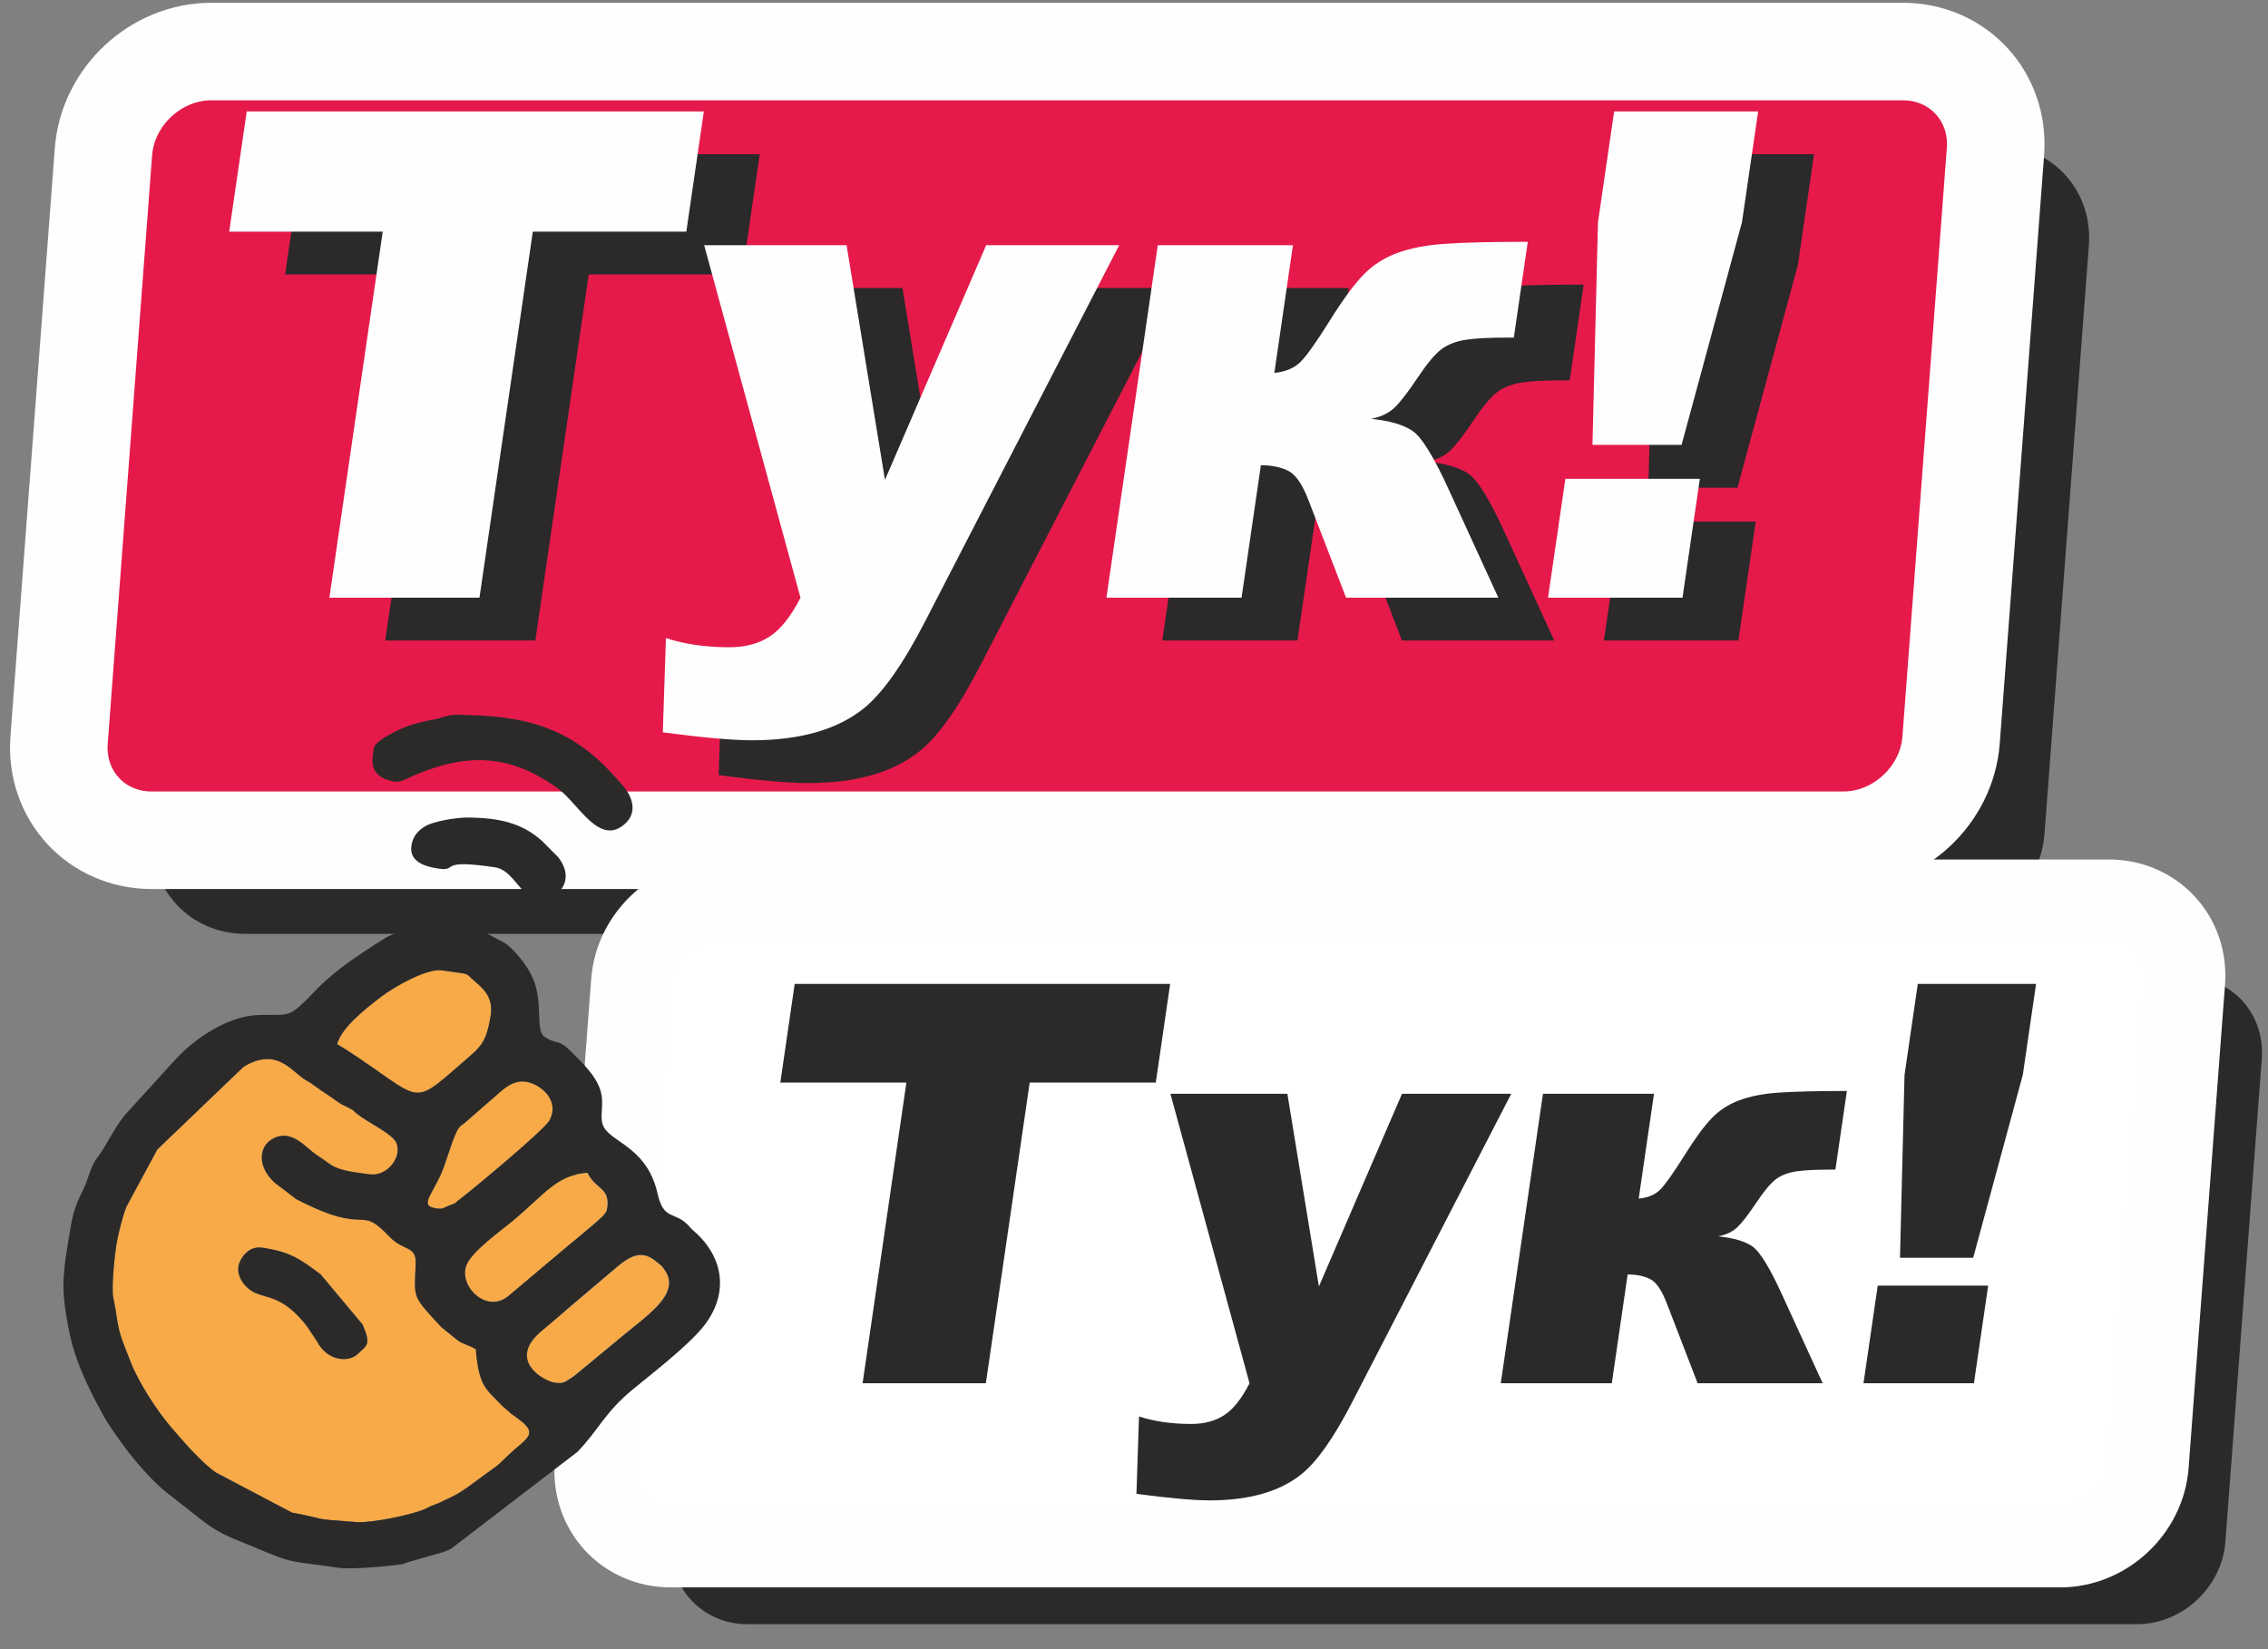
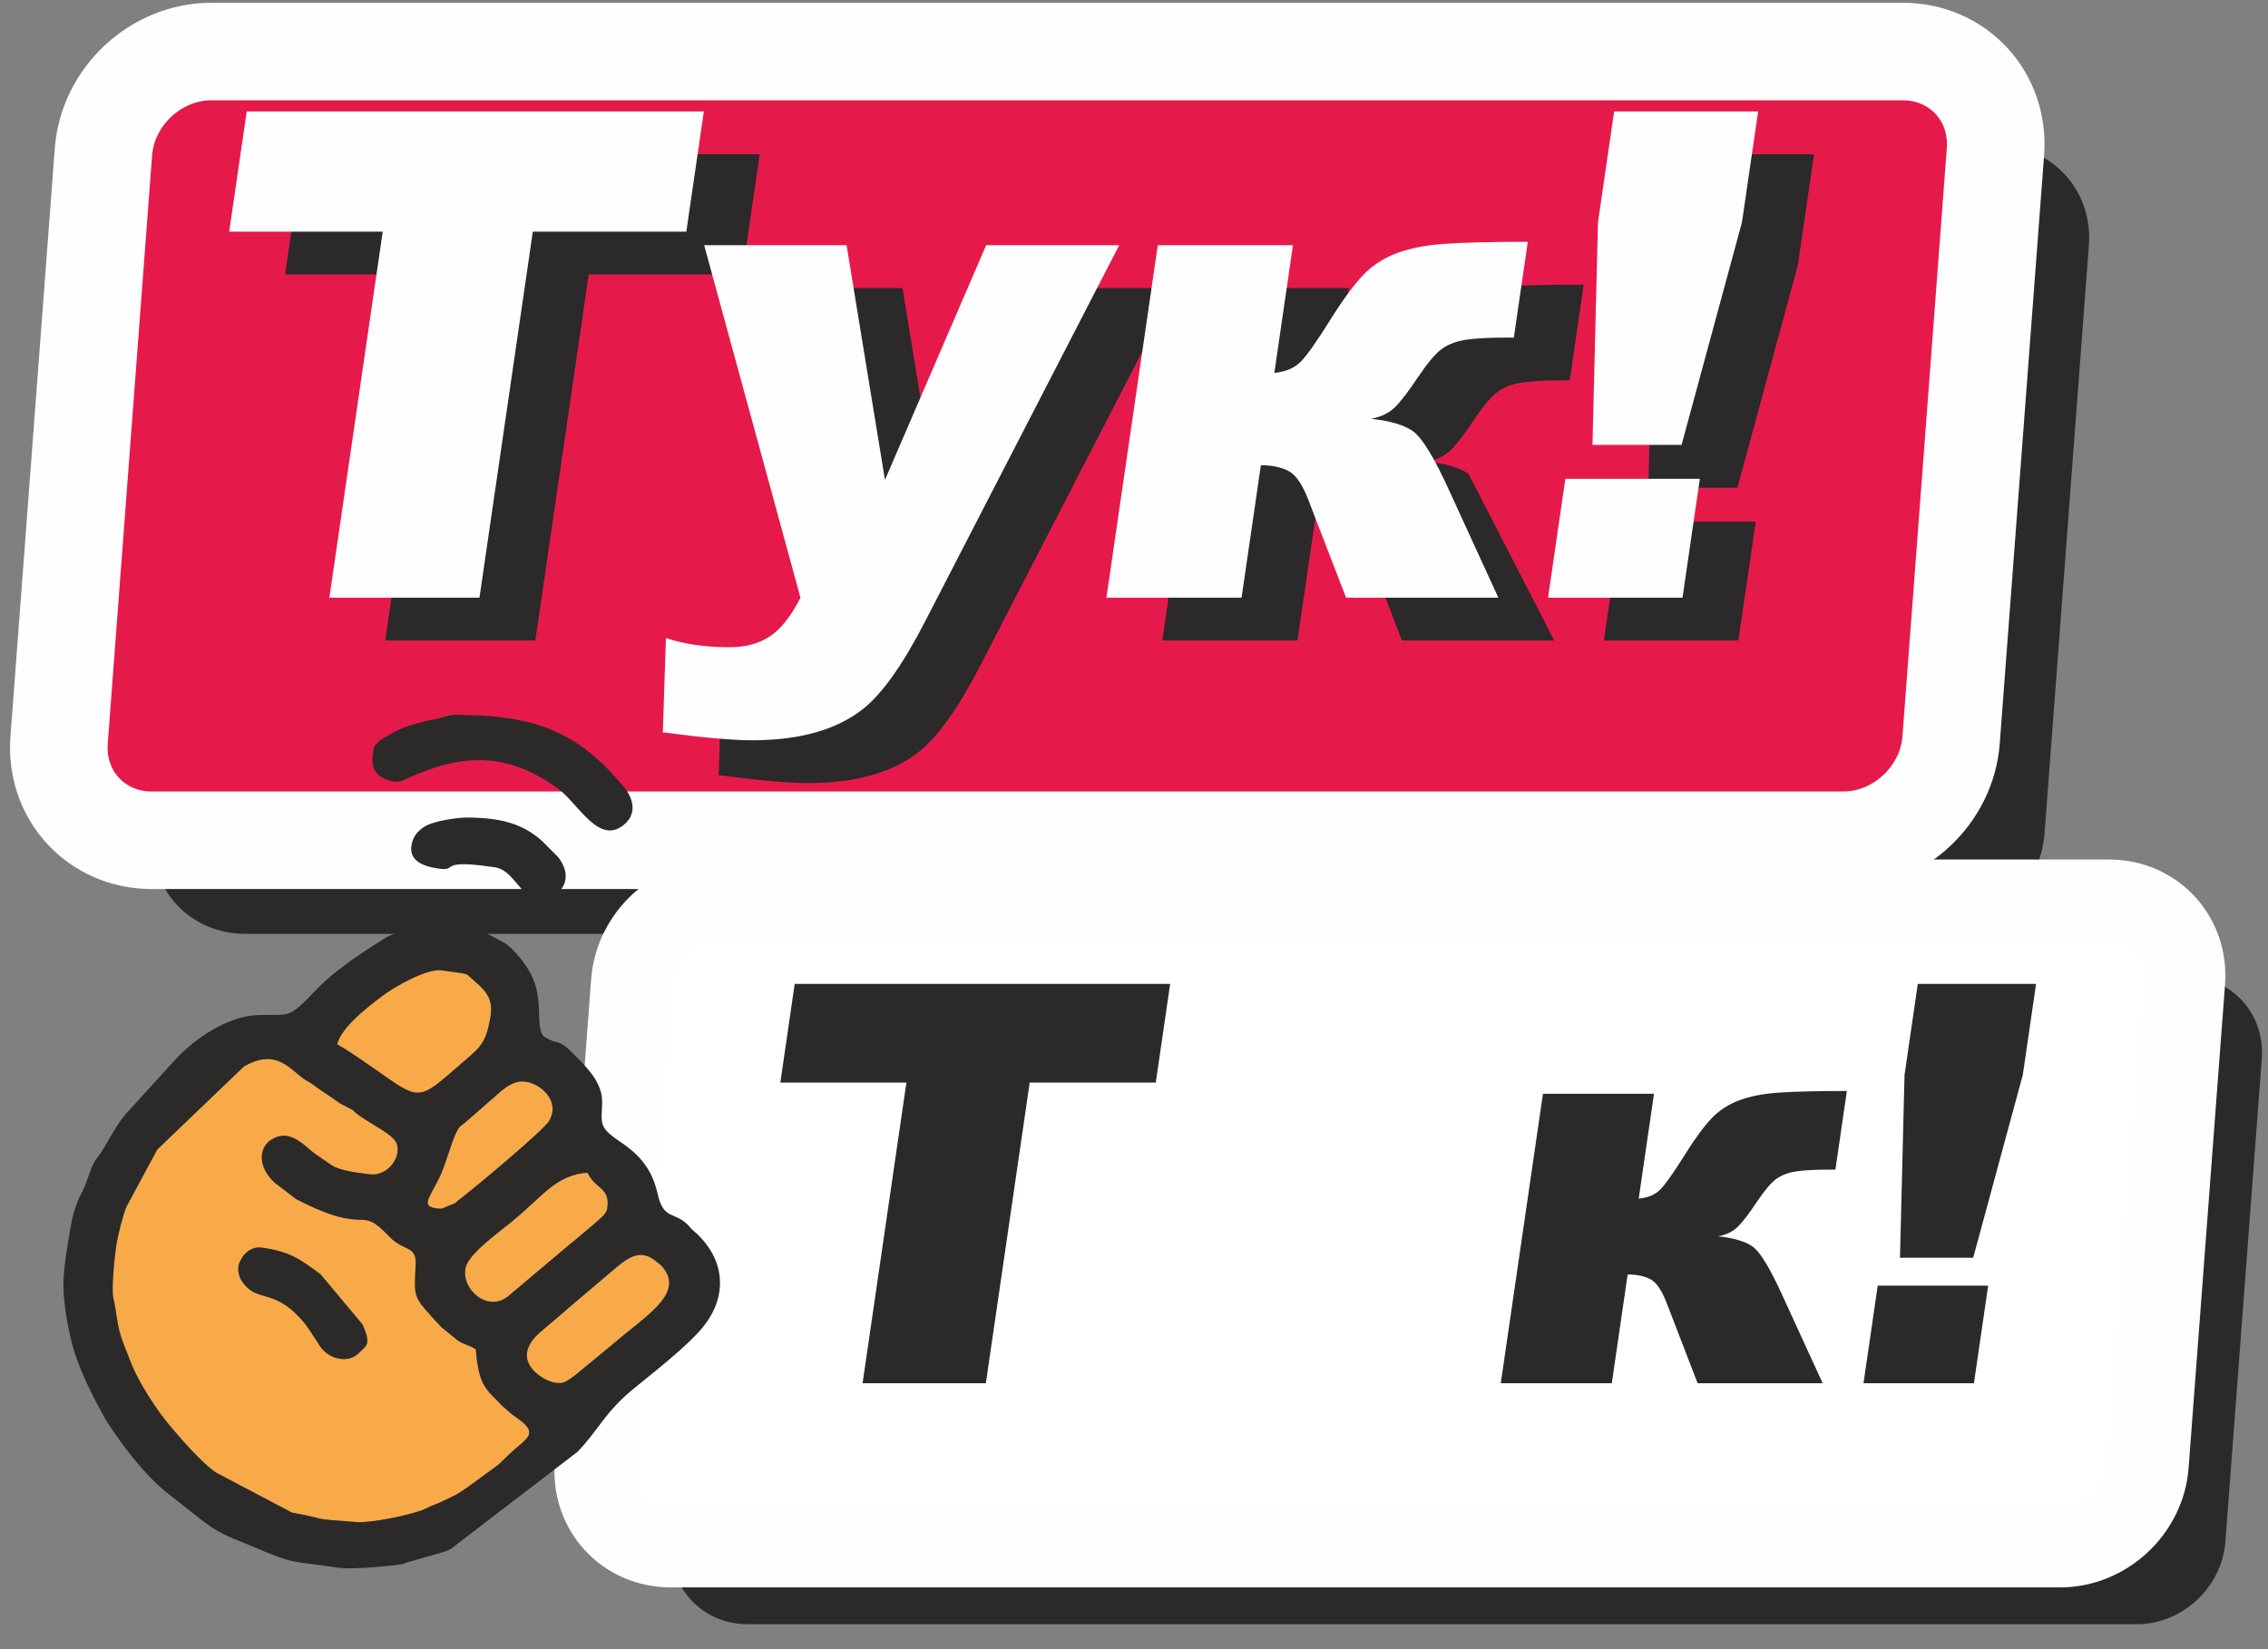
<svg xmlns="http://www.w3.org/2000/svg" width="88" height="64" viewBox="0 0 88 64" fill="none">
  <rect x="0" y="0" width="88" height="64" fill="#808080" stroke="none" />
  <path d="M77.452 5.632H11.823C9.674 5.632 7.801 7.374 7.639 9.523L5.918 32.35C5.756 34.499 7.367 36.241 9.516 36.241H75.144C77.293 36.241 79.166 34.499 79.329 32.35L81.05 9.523C81.212 7.374 79.601 5.632 77.452 5.632Z" fill="#2B2A29" />
  <path d="M73.827 2H8.199C6.05 2 4.176 3.742 4.014 5.891L2.293 28.718C2.131 30.867 3.742 32.609 5.891 32.609H71.52C73.668 32.609 75.542 30.867 75.704 28.718L77.425 5.891C77.587 3.742 75.976 2 73.827 2Z" fill="#E51A4B" stroke="#FEFEFE" stroke-width="3.785" stroke-miterlimit="22.926" />
  <path d="M11.741 5.985H29.478L28.798 10.65H22.842L20.772 24.855H14.948L17.018 10.65H11.062L11.741 5.985Z" fill="#2B2929" />
  <path d="M29.49 11.177H35.016L36.505 20.282L40.432 11.177H45.593L38.051 25.799C37.194 27.46 36.398 28.58 35.672 29.16C34.643 29.981 33.2 30.39 31.338 30.39C30.582 30.39 29.434 30.284 27.886 30.082L28.006 26.423C28.727 26.66 29.549 26.779 30.476 26.779C31.095 26.779 31.616 26.638 32.039 26.357C32.462 26.081 32.855 25.58 33.228 24.859L29.49 11.177L29.49 11.177Z" fill="#2B2929" />
-   <path d="M60.305 24.855H54.397L52.943 21.086C52.715 20.484 52.463 20.102 52.182 19.948C51.897 19.795 51.535 19.716 51.092 19.716L50.343 24.855H45.098L47.091 11.177H52.336L51.614 16.132C52.051 16.087 52.388 15.947 52.629 15.706C52.871 15.464 53.242 14.937 53.751 14.124C54.261 13.307 54.7 12.71 55.062 12.332C55.425 11.954 55.861 11.673 56.367 11.484C56.874 11.295 57.493 11.172 58.221 11.124C58.949 11.072 60.025 11.045 61.448 11.045L60.906 14.761H60.673C59.971 14.761 59.431 14.787 59.054 14.845C58.676 14.902 58.365 15.02 58.115 15.2C57.864 15.38 57.556 15.749 57.18 16.307C56.809 16.865 56.511 17.252 56.285 17.471C56.06 17.691 55.753 17.84 55.364 17.915C56.083 17.985 56.623 18.143 56.978 18.385C57.338 18.631 57.821 19.417 58.422 20.748L60.305 24.855L60.305 24.855Z" fill="#2B2929" />
+   <path d="M60.305 24.855H54.397L52.943 21.086C52.715 20.484 52.463 20.102 52.182 19.948C51.897 19.795 51.535 19.716 51.092 19.716L50.343 24.855H45.098L47.091 11.177H52.336L51.614 16.132C52.051 16.087 52.388 15.947 52.629 15.706C52.871 15.464 53.242 14.937 53.751 14.124C54.261 13.307 54.7 12.71 55.062 12.332C55.425 11.954 55.861 11.673 56.367 11.484C56.874 11.295 57.493 11.172 58.221 11.124C58.949 11.072 60.025 11.045 61.448 11.045L60.906 14.761H60.673C59.971 14.761 59.431 14.787 59.054 14.845C58.676 14.902 58.365 15.02 58.115 15.2C57.864 15.38 57.556 15.749 57.18 16.307C56.809 16.865 56.511 17.252 56.285 17.471C56.06 17.691 55.753 17.84 55.364 17.915C56.083 17.985 56.623 18.143 56.978 18.385L60.305 24.855L60.305 24.855Z" fill="#2B2929" />
  <path d="M64.798 5.985H70.385L69.759 10.285L67.415 18.925H63.958L64.171 10.285L64.798 5.985H64.798ZM62.905 20.243H68.123L67.451 24.855H62.233L62.905 20.243Z" fill="#2B2929" />
  <path d="M9.573 4.324H27.31L26.63 8.989H20.674L18.604 23.194H12.78L14.85 8.989H8.893L9.573 4.324Z" fill="#FEFEFE" />
  <path d="M27.322 9.516H32.848L34.337 18.622L38.264 9.516H43.425L35.883 24.139C35.026 25.799 34.23 26.919 33.504 27.499C32.475 28.32 31.032 28.729 29.17 28.729C28.414 28.729 27.265 28.623 25.718 28.421L25.838 24.762C26.559 25 27.381 25.118 28.308 25.118C28.927 25.118 29.448 24.977 29.871 24.696C30.294 24.42 30.687 23.919 31.06 23.199L27.322 9.516L27.322 9.516Z" fill="#FEFEFE" />
  <path d="M58.136 23.194H52.228L50.775 19.426C50.546 18.824 50.294 18.442 50.014 18.288C49.729 18.134 49.367 18.055 48.923 18.055L48.174 23.194H42.93L44.923 9.516H50.167L49.446 14.471C49.882 14.427 50.219 14.286 50.461 14.045C50.703 13.803 51.074 13.276 51.583 12.464C52.093 11.646 52.532 11.049 52.894 10.671C53.257 10.294 53.693 10.013 54.199 9.824C54.706 9.635 55.325 9.512 56.053 9.463C56.781 9.411 57.856 9.384 59.279 9.384L58.738 13.101H58.505C57.802 13.101 57.263 13.127 56.885 13.184C56.508 13.241 56.196 13.36 55.946 13.54C55.696 13.72 55.387 14.089 55.012 14.647C54.641 15.204 54.343 15.591 54.117 15.811C53.892 16.03 53.585 16.18 53.196 16.254C53.915 16.325 54.454 16.483 54.81 16.724C55.169 16.97 55.652 17.756 56.253 19.087L58.137 23.195L58.136 23.194Z" fill="#FEFEFE" />
  <path d="M62.63 4.324H68.217L67.59 8.624L65.246 17.265H61.789L62.003 8.624L62.63 4.324H62.63ZM60.737 18.582H65.955L65.283 23.194H60.065L60.737 18.582Z" fill="#FEFEFE" />
  <path d="M84.804 37.892H30.903C29.138 37.892 27.599 39.323 27.466 41.088L26.052 59.836C25.919 61.601 27.242 63.032 29.007 63.032H82.909C84.674 63.032 86.212 61.601 86.346 59.836L87.759 41.088C87.892 39.323 86.569 37.892 84.804 37.892Z" fill="#2B2A29" />
  <path d="M81.827 34.909H27.926C26.161 34.909 24.622 36.34 24.489 38.105L23.076 56.853C22.942 58.618 24.265 60.049 26.03 60.049H79.932C81.697 60.049 83.236 58.618 83.369 56.853L84.782 38.105C84.915 36.34 83.592 34.909 81.827 34.909Z" fill="white" stroke="#FEFEFE" stroke-width="3.109" stroke-miterlimit="22.926" />
  <path d="M30.835 38.182H45.403L44.845 42.013H39.953L38.252 53.68H33.469L35.169 42.013H30.277L30.835 38.182Z" fill="#2B2A29" />
-   <path d="M45.413 42.446H49.951L51.174 49.925L54.399 42.446H58.638L52.444 54.456C51.74 55.819 51.086 56.739 50.49 57.216C49.645 57.89 48.46 58.226 46.93 58.226C46.31 58.226 45.366 58.139 44.095 57.973L44.194 54.968C44.786 55.163 45.461 55.26 46.222 55.26C46.731 55.26 47.159 55.145 47.507 54.914C47.854 54.687 48.177 54.276 48.483 53.684L45.413 42.446Z" fill="#2B2A29" />
  <path d="M70.721 53.68H65.869L64.675 50.585C64.487 50.091 64.28 49.777 64.05 49.651C63.816 49.524 63.518 49.459 63.154 49.459L62.539 53.68H58.231L59.868 42.446H64.176L63.583 46.516C63.942 46.48 64.219 46.364 64.417 46.166C64.615 45.967 64.92 45.534 65.339 44.867C65.757 44.196 66.118 43.705 66.415 43.395C66.713 43.085 67.071 42.854 67.487 42.699C67.903 42.544 68.412 42.443 69.009 42.403C69.607 42.36 70.491 42.338 71.66 42.338L71.215 45.39H71.024C70.447 45.39 70.003 45.412 69.693 45.459C69.384 45.505 69.128 45.603 68.922 45.751C68.716 45.899 68.463 46.202 68.155 46.66C67.85 47.118 67.605 47.436 67.42 47.616C67.235 47.796 66.983 47.919 66.664 47.98C67.254 48.038 67.697 48.168 67.989 48.366C68.284 48.568 68.681 49.214 69.174 50.307L70.721 53.68H70.721Z" fill="#2B2A29" />
  <path d="M74.412 38.182H79.001L78.486 41.714L76.561 48.81H73.721L73.897 41.714L74.412 38.182ZM72.857 49.892H77.142L76.59 53.68H72.305L72.857 49.892Z" fill="#2B2A29" />
  <path fill-rule="evenodd" clip-rule="evenodd" d="M11.892 51.443C11.867 51.41 11.781 51.308 11.764 51.288C10.958 50.343 10.408 50.382 9.942 50.191C9.54 50.026 9.178 49.581 9.254 49.126C9.29 48.911 9.593 48.333 10.168 48.419C11.257 48.58 11.611 48.84 12.438 49.452L14.072 51.406C14.401 52.186 14.249 52.197 13.879 52.548C13.524 52.883 12.697 52.828 12.3 52.054L11.892 51.443ZM19.494 54.567C18.893 53.914 18.579 53.858 18.463 52.362C18.232 52.212 18.04 52.198 17.771 52.027L17.122 51.501C15.965 50.245 16.079 50.423 16.129 49.027C16.154 48.339 15.644 48.55 15.132 48.012C13.845 46.663 14.407 48.039 11.498 46.538L10.659 45.9C9.966 45.257 10.077 44.549 10.477 44.263C11.286 43.684 11.906 44.606 12.321 44.842L12.849 45.208C13.218 45.45 13.843 45.5 14.326 45.571C15.017 45.674 15.601 44.919 15.388 44.366C15.25 44.01 14.287 43.571 13.853 43.227C13.581 43.012 13.898 43.194 13.505 42.98C13.253 42.843 13.283 42.891 13.054 42.722C12.75 42.498 12.518 42.371 12.231 42.154C12.05 42.017 12.069 42.039 11.866 41.919C11.297 41.578 10.77 40.624 9.459 41.392L6.103 44.609L4.903 46.834C4.771 47.162 4.587 47.886 4.528 48.238C4.44 48.76 4.325 49.937 4.393 50.352C4.419 50.515 4.453 50.615 4.477 50.779C4.633 51.826 4.655 51.789 5.077 52.876C5.383 53.66 6.1 54.757 6.627 55.373C7.072 55.892 7.829 56.776 8.394 57.155L11.331 58.702C12.886 58.984 11.837 58.923 13.853 59.069C14.369 59.107 15.905 58.812 16.473 58.567L16.724 58.447C16.851 58.392 16.861 58.399 16.989 58.345C17.008 58.337 17.034 58.325 17.053 58.317C17.072 58.309 17.098 58.296 17.117 58.288C17.142 58.276 17.215 58.238 17.241 58.226C17.691 58.015 17.744 57.993 18.138 57.72L19.291 56.876C19.306 56.864 19.329 56.847 19.345 56.834L19.788 56.408C20.394 55.848 20.857 55.671 20.256 55.177C20.113 55.059 20.015 54.995 19.86 54.882L19.494 54.567Z" fill="#F7AA47" />
  <path fill-rule="evenodd" clip-rule="evenodd" d="M13.455 40.75C16.407 42.676 15.912 43.005 17.886 41.285C18.635 40.632 18.85 40.535 19.034 39.436C19.144 38.781 18.837 38.435 18.468 38.125C17.966 37.704 18.362 37.839 17.143 37.658C16.57 37.573 15.329 38.276 14.822 38.658C14.102 39.2 13.241 39.906 13.082 40.52C13.215 40.613 13.334 40.671 13.455 40.75H13.455Z" fill="#F7AA47" />
  <path fill-rule="evenodd" clip-rule="evenodd" d="M17.819 43.753C17.623 43.974 17.353 44.969 17.157 45.453C16.802 46.33 16.251 46.792 16.892 46.888C17.21 46.935 17.148 46.892 17.417 46.788C17.799 46.641 17.565 46.746 17.831 46.547C18.286 46.206 21.111 43.86 21.316 43.487C21.748 42.7 20.968 42.062 20.4 41.978C19.8 41.89 19.368 42.441 19.003 42.728L18.029 43.581C18.014 43.593 17.989 43.608 17.974 43.621C17.806 43.755 17.944 43.611 17.819 43.753V43.753Z" fill="#F7AA47" />
  <path fill-rule="evenodd" clip-rule="evenodd" d="M19.92 47.358C19.447 47.754 18.292 48.567 18.093 49.111C17.799 49.912 18.863 50.983 19.71 50.309L23.041 47.503C23.249 47.322 23.521 47.105 23.549 46.938C23.695 46.069 23.13 46.2 22.792 45.515C21.596 45.597 21.134 46.343 19.92 47.358Z" fill="#F7AA47" />
  <path fill-rule="evenodd" clip-rule="evenodd" d="M23.761 49.322L20.959 51.699C19.705 52.797 21.075 53.591 21.529 53.658C21.853 53.707 21.93 53.629 22.273 53.398L23.899 52.056C25.005 51.103 26.459 50.247 25.788 49.286C25.635 49.067 25.671 49.136 25.448 48.949C24.82 48.422 24.318 48.845 23.761 49.322V49.322Z" fill="#F7AA47" />
  <path fill-rule="evenodd" clip-rule="evenodd" d="M21.529 53.658C21.075 53.591 19.705 52.797 20.958 51.699L23.761 49.322C24.318 48.845 24.82 48.422 25.448 48.949C25.671 49.136 25.635 49.067 25.788 49.286C26.459 50.247 25.005 51.103 23.899 52.056L22.273 53.398C21.93 53.629 21.854 53.706 21.529 53.658V53.658ZM23.549 46.938C23.521 47.105 23.249 47.322 23.041 47.503L19.71 50.309C18.863 50.983 17.799 49.912 18.093 49.111C18.292 48.567 19.447 47.754 19.92 47.358C21.133 46.343 21.596 45.597 22.792 45.515C23.13 46.2 23.695 46.069 23.549 46.938ZM4.528 48.238C4.587 47.886 4.771 47.162 4.903 46.834L6.103 44.609L9.459 41.392C10.77 40.623 11.296 41.578 11.866 41.918C12.069 42.039 12.05 42.017 12.231 42.154C12.518 42.371 12.75 42.498 13.054 42.722C13.283 42.891 13.253 42.843 13.505 42.98C13.898 43.194 13.581 43.011 13.853 43.227C14.286 43.57 15.25 44.01 15.387 44.366C15.6 44.919 15.017 45.673 14.326 45.571C13.843 45.5 13.218 45.45 12.849 45.208L12.321 44.842C11.905 44.606 11.286 43.683 10.477 44.263C10.077 44.549 9.965 45.256 10.659 45.899L11.498 46.538C14.407 48.039 13.845 46.663 15.131 48.012C15.644 48.549 16.153 48.339 16.129 49.027C16.079 50.423 15.965 50.244 17.122 51.501L17.771 52.027C18.04 52.198 18.232 52.212 18.462 52.362C18.578 53.857 18.893 53.914 19.494 54.566L19.86 54.882C20.015 54.995 20.112 55.059 20.256 55.177C20.857 55.671 20.394 55.848 19.788 56.408L19.345 56.834C19.329 56.847 19.306 56.864 19.291 56.876L18.138 57.719C17.744 57.992 17.691 58.015 17.241 58.226C17.215 58.238 17.142 58.275 17.116 58.287C17.098 58.295 17.072 58.308 17.053 58.316C17.034 58.325 17.008 58.336 16.989 58.344C16.861 58.398 16.851 58.392 16.724 58.446L16.473 58.567C15.905 58.811 14.369 59.106 13.853 59.069C11.837 58.923 12.886 58.984 11.331 58.701L8.394 57.154C7.829 56.775 7.072 55.892 6.627 55.372C6.1 54.757 5.383 53.659 5.078 52.875C4.655 51.789 4.633 51.826 4.478 50.779C4.453 50.615 4.419 50.514 4.393 50.352C4.325 49.936 4.44 48.76 4.528 48.238L4.528 48.238ZM16.892 46.887C16.251 46.792 16.802 46.33 17.157 45.453C17.353 44.969 17.623 43.974 17.819 43.753C17.944 43.611 17.806 43.755 17.974 43.62C17.989 43.608 18.014 43.593 18.029 43.581L19.003 42.728C19.368 42.441 19.8 41.889 20.4 41.978C20.968 42.062 21.748 42.7 21.316 43.487C21.11 43.86 18.286 46.206 17.831 46.547C17.565 46.746 17.798 46.641 17.417 46.788C17.147 46.892 17.21 46.935 16.892 46.888L16.892 46.887ZM13.082 40.52C13.242 39.906 14.102 39.2 14.822 38.658C15.329 38.276 16.57 37.573 17.143 37.658C18.362 37.839 17.966 37.704 18.469 38.125C18.838 38.435 19.144 38.78 19.035 39.436C18.851 40.535 18.635 40.632 17.886 41.285C15.912 43.005 16.407 42.676 13.455 40.749C13.334 40.67 13.215 40.613 13.082 40.52ZM2.744 47.599C2.62 48.342 2.462 49.175 2.46 49.896C2.459 50.588 2.666 51.767 2.88 52.439C3.174 53.363 3.596 54.18 4.062 55.026L4.167 55.197C4.782 56.142 5.525 57.123 6.402 57.871L7.942 59.081C8.636 59.592 9.082 59.709 9.852 60.037C11.492 60.735 11.241 60.559 13.163 60.843C13.616 60.91 15.018 60.788 15.474 60.719C15.852 60.663 15.478 60.732 15.83 60.624L16.956 60.302C17.271 60.203 17.197 60.247 17.494 60.109L22.404 56.345C23.228 55.495 23.461 54.816 24.561 53.912C25.279 53.322 26.643 52.271 27.263 51.515C28.223 50.346 28.167 48.942 27.03 47.87C26.932 47.777 26.93 47.791 26.826 47.686L26.692 47.535C26.154 46.998 25.748 47.365 25.514 46.32C25.136 44.632 23.888 44.367 23.486 43.827C23.237 43.492 23.396 43.122 23.357 42.622C23.299 41.898 22.663 41.318 22.186 40.836C21.633 40.278 21.679 40.578 21.15 40.252C20.741 39.999 21.1 38.97 20.684 37.983C20.499 37.542 20.103 37.026 19.725 36.699C19.57 36.565 19.404 36.507 19.217 36.4C18.481 35.975 17.366 35.647 16.479 35.911L15.83 36.072C15.597 36.12 15.458 36.176 15.214 36.275C15.049 36.343 15.093 36.318 14.96 36.392L14.788 36.502C13.928 37.049 13.048 37.628 12.339 38.337C12.179 38.498 12.082 38.612 11.91 38.782C11.18 39.501 11.172 39.367 10.059 39.389C8.864 39.413 7.581 40.284 6.824 41.096L4.827 43.292C4.378 43.858 4.092 44.53 3.773 44.929C3.494 45.279 3.444 45.746 3.211 46.203C2.985 46.646 2.84 47.031 2.744 47.599H2.744Z" fill="#2B2A29" />
  <path fill-rule="evenodd" clip-rule="evenodd" d="M14.508 29.031C14.436 29.462 14.28 30.113 15.216 30.313C15.504 30.375 15.603 30.299 15.835 30.194C17.915 29.251 19.669 29.157 21.654 30.606C22.448 31.185 23.257 32.874 24.256 31.964C24.743 31.519 24.54 30.925 24.175 30.497C24.05 30.351 24.032 30.336 23.908 30.195C22.343 28.41 20.684 27.798 18.16 27.751C17.787 27.744 17.693 27.71 17.402 27.772C17.16 27.824 17.027 27.895 16.757 27.937C16.399 27.993 15.774 28.171 15.498 28.311C15.247 28.438 14.553 28.76 14.508 29.031H14.508Z" fill="#2B2A29" />
  <path fill-rule="evenodd" clip-rule="evenodd" d="M15.966 32.804C15.857 33.457 16.523 33.635 17.008 33.707C17.831 33.829 16.904 33.317 19.205 33.658C19.793 33.745 20.07 34.448 20.452 34.671C21.405 35.226 22.475 34.31 21.661 33.27L21.041 32.644C20.225 31.907 19.326 31.75 18.227 31.726C17.716 31.715 16.774 31.872 16.448 32.094C16.207 32.258 16.025 32.45 15.966 32.804H15.966Z" fill="#2B2A29" />
  <path fill-rule="evenodd" clip-rule="evenodd" d="M11.764 51.288C11.781 51.308 11.867 51.41 11.892 51.444L12.3 52.054C12.697 52.828 13.525 52.883 13.879 52.547C14.249 52.197 14.401 52.186 14.072 51.406L12.438 49.453C11.611 48.84 11.257 48.58 10.168 48.419C9.593 48.333 9.29 48.911 9.254 49.126C9.178 49.581 9.54 50.026 9.943 50.191C10.408 50.382 10.958 50.343 11.764 51.288H11.764Z" fill="#2B2A29" />
</svg>